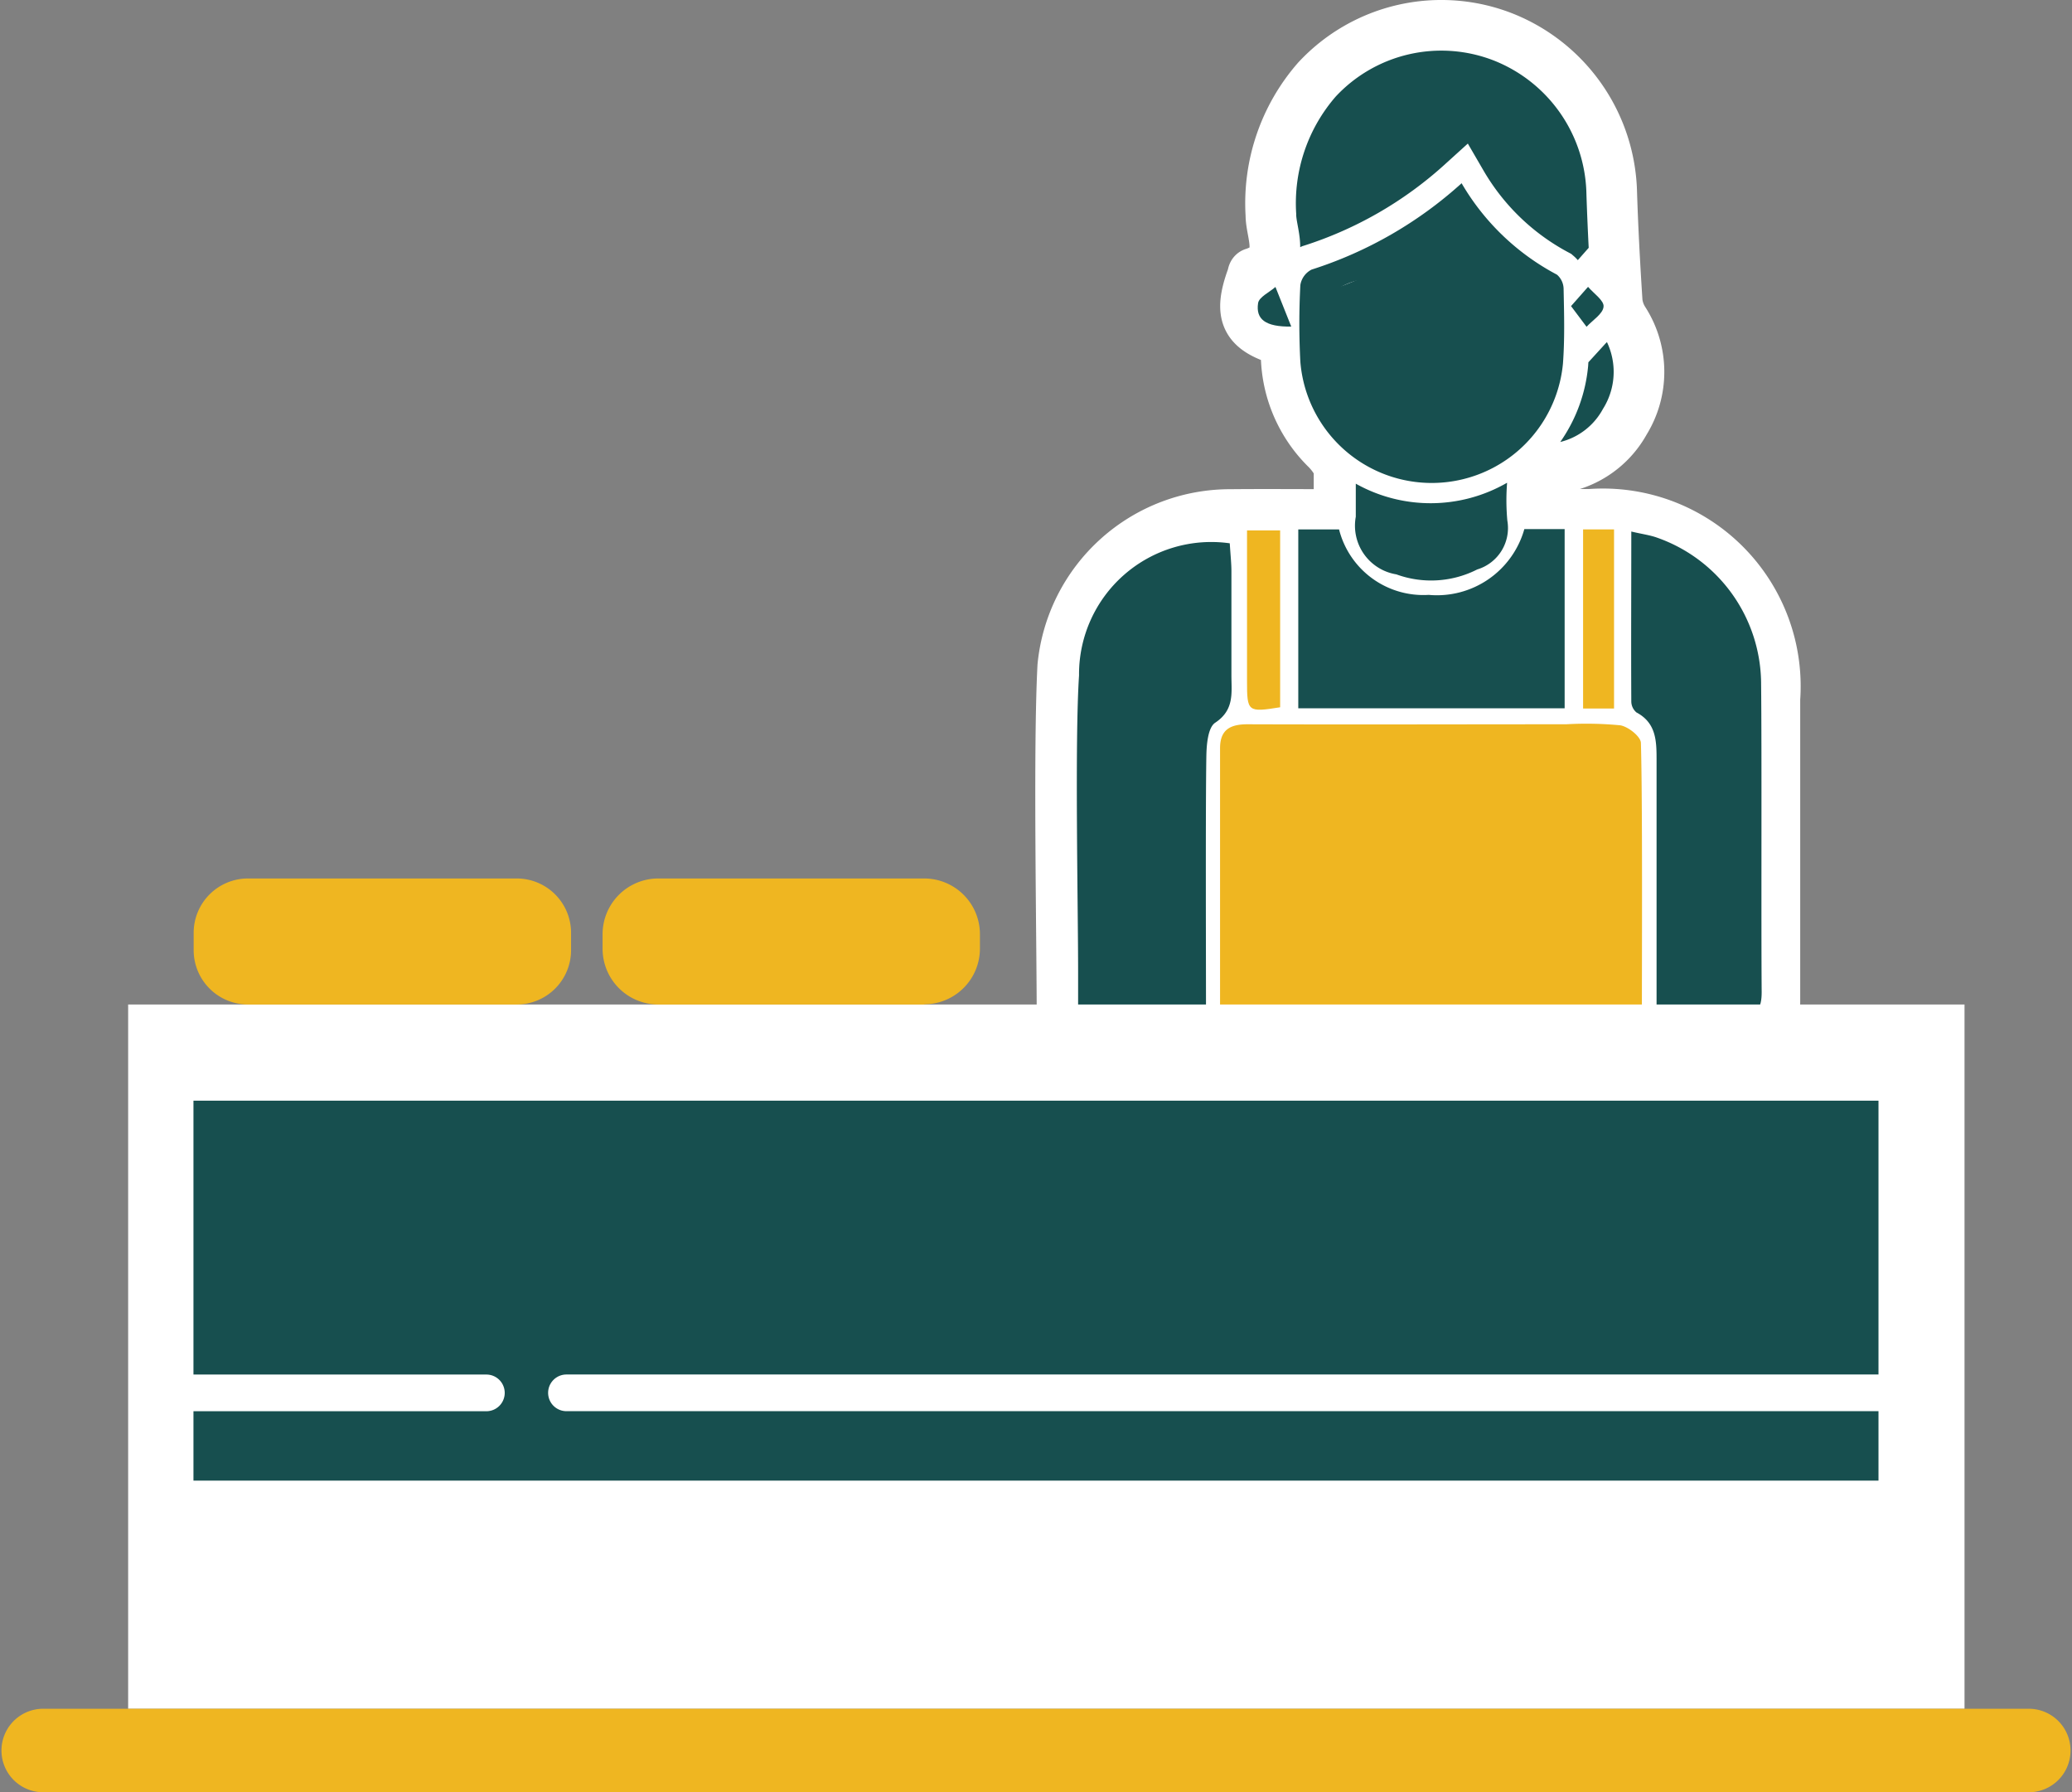
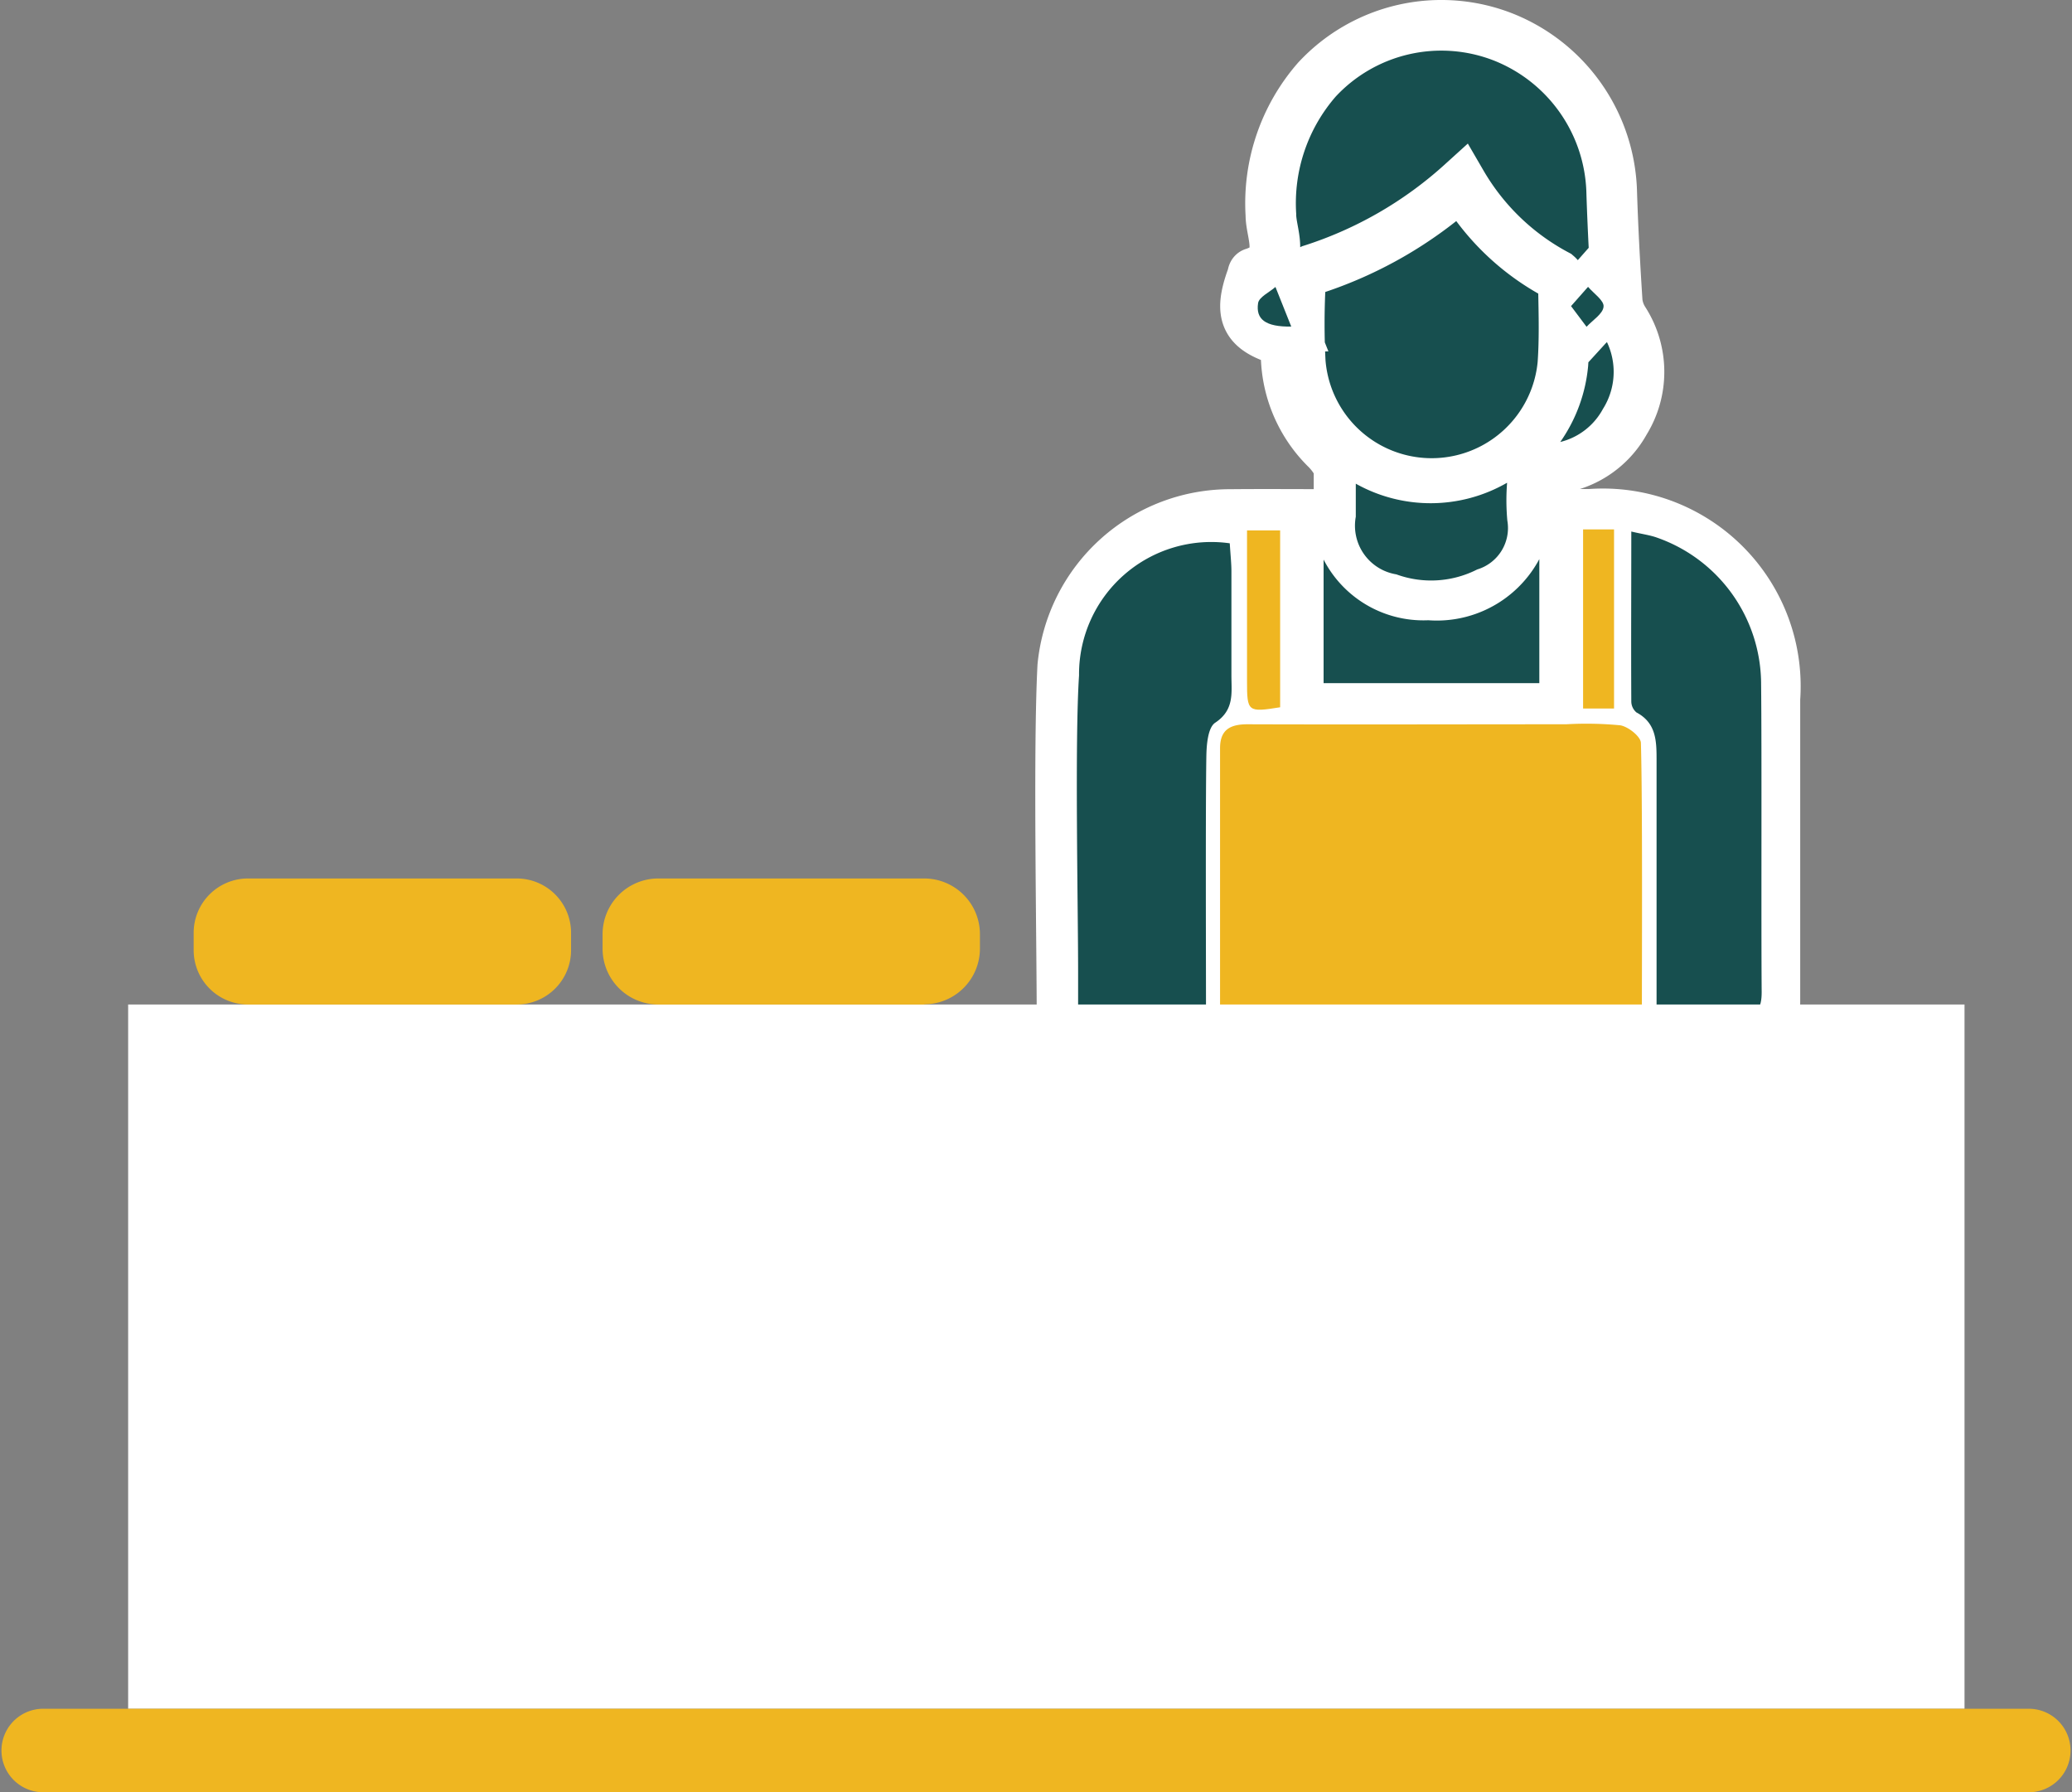
<svg xmlns="http://www.w3.org/2000/svg" width="40.1" height="34.683" viewBox="0 0 40.1 34.683">
  <rect x="0" y="0" width="40.1" height="34.683" fill="#808080" stroke="none" />
  <defs>
    <clipPath id="clip-path">
      <rect id="Rectangle_231" data-name="Rectangle 231" width="40.1" height="34.683" transform="translate(0 0)" fill="none" />
    </clipPath>
  </defs>
  <g id="Groupe_657" data-name="Groupe 657" transform="translate(0 0)" clip-path="url(#clip-path)">
    <path id="Tracé_860" data-name="Tracé 860" d="M34.328,19.851c.008-.178.02-.319.02-.461,0-1.3,0-4.569,0-5.866a3.339,3.339,0,0,0-3.587-3.57c-.447,0-.893,0-1.358,0V9.072c.125,0,.224,0,.323,0a1.777,1.777,0,0,0,1.718-.913,1.833,1.833,0,0,0-.015-1.951.877.877,0,0,1-.133-.358c-.045-.708-.083-1.416-.106-2.125a3.323,3.323,0,0,0-2.1-3.01,3.282,3.282,0,0,0-3.607.823,3.641,3.641,0,0,0-.891,2.617c0,.377.32.921-.337,1.129-.015.005-.017.05-.027.076-.276.749-.126,1.039.668,1.253a2.6,2.6,0,0,0,.761,2.059,1.243,1.243,0,0,1,.316,1.283c-.553,0-1.091-.006-1.628,0a3.254,3.254,0,0,0-3.261,2.936c-.084,1.628-.017,5.237-.014,6.869,0,.023.03.046.06.089Z" fill="#174f4f" />
-     <path id="Tracé_861" data-name="Tracé 861" d="M34.328,19.851h-13.2c-.03-.043-.574-.066-.574-.089,0-1.632-.071-5.241.014-6.868a3.254,3.254,0,0,1,3.261-2.937c.537-.007,1.589,0,2.143,0a1.245,1.245,0,0,0-.317-1.283A2.6,2.6,0,0,1,24.9,6.614c-.793-.214-.944-.5-.668-1.252.01-.026.012-.072.027-.077.657-.208.335-.752.337-1.129a3.638,3.638,0,0,1,.891-2.616A3.284,3.284,0,0,1,29.092.716a3.324,3.324,0,0,1,2.1,3.01c.023.709.061,1.417.107,2.125a.861.861,0,0,0,.132.358,1.833,1.833,0,0,1,.015,1.951,1.777,1.777,0,0,1-1.718.913c-.1,0-.2,0-.323,0v.881h1.359a3.337,3.337,0,0,1,3.586,3.569c0,1.3,0,4.569,0,5.866,0,.142-.012.284-.02.461M23.612,19.6H31.78c0-1.1.013-4.148-.019-5.221,0-.124-.249-.319-.4-.343a6.873,6.873,0,0,0-1.046-.02c-2.054,0-4.109,0-6.163,0-.335,0-.536.1-.535.464V19.6M28.288,3.548a7.9,7.9,0,0,1-2.906,1.674.4.4,0,0,0-.218.3,14.384,14.384,0,0,0,0,1.483,2.551,2.551,0,0,0,5.083.04c.034-.478.021-.96.012-1.44a.37.37,0,0,0-.129-.285,4.654,4.654,0,0,1-1.844-1.767m-2.373,6.7h-.789v3.462h5.155V10.239H29.5a1.759,1.759,0,0,1-1.85,1.273,1.684,1.684,0,0,1-1.736-1.267m6.145,9.364c.576,0,1.1-.018,1.618.007.336.016.42-.114.417-.429-.014-1.339,0-4.652-.011-5.991a3.01,3.01,0,0,0-2.013-2.8,4.9,4.9,0,0,0-.5-.118c0,1.135,0,2.21,0,3.285a.281.281,0,0,0,.1.215c.377.2.391.546.39.9,0,.96,0,3.893,0,4.922m-8.724-.027c0-1.031-.01-3.98.008-4.954,0-.221.03-.549.17-.642.376-.248.312-.582.314-.92q.006-1,0-2.009c0-.151-.017-.3-.031-.543a2.563,2.563,0,0,0-2.515,2.56c.017,1.251-.016,4.478-.019,5.729v.779ZM29.165,9.208a2.963,2.963,0,0,1-2.927.017c0,.3,0,.538,0,.779a.955.955,0,0,0,.786,1.111,1.965,1.965,0,0,0,1.564-.095.839.839,0,0,0,.584-.945,6.123,6.123,0,0,1-.007-.867m1.472,4.5h.6V10.245h-.6Zm-5.862-3.446h-.641c0,1,0,1.956,0,2.914,0,.6.014.609.641.508ZM24.99,6.32l-.306-.767c-.118.1-.319.2-.337.314-.046.311.147.46.643.453m5.418-.4.3.4c.118-.129.318-.251.329-.389.01-.118-.194-.255-.3-.384l-.326.369" fill="#174f4f" />
+     <path id="Tracé_861" data-name="Tracé 861" d="M34.328,19.851h-13.2c-.03-.043-.574-.066-.574-.089,0-1.632-.071-5.241.014-6.868a3.254,3.254,0,0,1,3.261-2.937c.537-.007,1.589,0,2.143,0a1.245,1.245,0,0,0-.317-1.283A2.6,2.6,0,0,1,24.9,6.614c-.793-.214-.944-.5-.668-1.252.01-.026.012-.072.027-.077.657-.208.335-.752.337-1.129a3.638,3.638,0,0,1,.891-2.616A3.284,3.284,0,0,1,29.092.716a3.324,3.324,0,0,1,2.1,3.01c.023.709.061,1.417.107,2.125a.861.861,0,0,0,.132.358,1.833,1.833,0,0,1,.015,1.951,1.777,1.777,0,0,1-1.718.913c-.1,0-.2,0-.323,0v.881h1.359a3.337,3.337,0,0,1,3.586,3.569c0,1.3,0,4.569,0,5.866,0,.142-.012.284-.02.461M23.612,19.6H31.78c0-1.1.013-4.148-.019-5.221,0-.124-.249-.319-.4-.343a6.873,6.873,0,0,0-1.046-.02c-2.054,0-4.109,0-6.163,0-.335,0-.536.1-.535.464V19.6M28.288,3.548a7.9,7.9,0,0,1-2.906,1.674.4.4,0,0,0-.218.3,14.384,14.384,0,0,0,0,1.483,2.551,2.551,0,0,0,5.083.04c.034-.478.021-.96.012-1.44a.37.37,0,0,0-.129-.285,4.654,4.654,0,0,1-1.844-1.767m-2.373,6.7h-.789v3.462h5.155V10.239H29.5a1.759,1.759,0,0,1-1.85,1.273,1.684,1.684,0,0,1-1.736-1.267m6.145,9.364c.576,0,1.1-.018,1.618.007.336.016.42-.114.417-.429-.014-1.339,0-4.652-.011-5.991c0,1.135,0,2.21,0,3.285a.281.281,0,0,0,.1.215c.377.2.391.546.39.9,0,.96,0,3.893,0,4.922m-8.724-.027c0-1.031-.01-3.98.008-4.954,0-.221.03-.549.17-.642.376-.248.312-.582.314-.92q.006-1,0-2.009c0-.151-.017-.3-.031-.543a2.563,2.563,0,0,0-2.515,2.56c.017,1.251-.016,4.478-.019,5.729v.779ZM29.165,9.208a2.963,2.963,0,0,1-2.927.017c0,.3,0,.538,0,.779a.955.955,0,0,0,.786,1.111,1.965,1.965,0,0,0,1.564-.095.839.839,0,0,0,.584-.945,6.123,6.123,0,0,1-.007-.867m1.472,4.5h.6V10.245h-.6Zm-5.862-3.446h-.641c0,1,0,1.956,0,2.914,0,.6.014.609.641.508ZM24.99,6.32l-.306-.767c-.118.1-.319.2-.337.314-.046.311.147.46.643.453m5.418-.4.3.4c.118-.129.318-.251.329-.389.01-.118-.194-.255-.3-.384l-.326.369" fill="#174f4f" />
    <path id="Tracé_862" data-name="Tracé 862" d="M34.328,19.851h-13.2c-.03-.043-.574-.066-.574-.089,0-1.632-.071-5.241.014-6.868a3.254,3.254,0,0,1,3.261-2.937c.537-.007,1.589,0,2.143,0a1.245,1.245,0,0,0-.317-1.283A2.6,2.6,0,0,1,24.9,6.614c-.793-.214-.944-.5-.668-1.252.01-.026.012-.072.027-.077.657-.208.335-.752.337-1.129a3.638,3.638,0,0,1,.891-2.616A3.284,3.284,0,0,1,29.092.716a3.324,3.324,0,0,1,2.1,3.01c.023.709.061,1.417.107,2.125a.861.861,0,0,0,.132.358,1.833,1.833,0,0,1,.015,1.951,1.777,1.777,0,0,1-1.718.913c-.1,0-.2,0-.323,0v.881h1.359a3.337,3.337,0,0,1,3.586,3.569c0,1.3,0,4.569,0,5.866C34.348,19.532,34.336,19.674,34.328,19.851ZM23.612,19.6H31.78c0-1.1.013-4.148-.019-5.221,0-.124-.249-.319-.4-.343a6.873,6.873,0,0,0-1.046-.02c-2.054,0-4.109,0-6.163,0-.335,0-.536.1-.535.464ZM28.288,3.548a7.9,7.9,0,0,1-2.906,1.674.4.4,0,0,0-.218.3,14.384,14.384,0,0,0,0,1.483,2.551,2.551,0,0,0,5.083.04c.034-.478.021-.96.012-1.44a.37.37,0,0,0-.129-.285A4.654,4.654,0,0,1,28.288,3.548Zm-2.373,6.7h-.789v3.462h5.155V10.239H29.5a1.759,1.759,0,0,1-1.85,1.273A1.684,1.684,0,0,1,25.915,10.245Zm6.145,9.364c.576,0,1.1-.018,1.618.007.336.016.42-.114.417-.429-.014-1.339,0-4.652-.011-5.991a3.01,3.01,0,0,0-2.013-2.8,4.9,4.9,0,0,0-.5-.118c0,1.135,0,2.21,0,3.285a.281.281,0,0,0,.1.215c.377.2.391.546.39.9C32.058,15.647,32.06,18.58,32.06,19.609Zm-8.724-.027c0-1.031-.01-3.98.008-4.954,0-.221.03-.549.17-.642.376-.248.312-.582.314-.92q.006-1,0-2.009c0-.151-.017-.3-.031-.543a2.563,2.563,0,0,0-2.515,2.56c.017,1.251-.016,4.478-.019,5.729v.779ZM29.165,9.208a2.963,2.963,0,0,1-2.927.017c0,.3,0,.538,0,.779a.955.955,0,0,0,.786,1.111,1.965,1.965,0,0,0,1.564-.095.839.839,0,0,0,.584-.945A6.123,6.123,0,0,1,29.165,9.208Zm1.472,4.5h.6V10.245h-.6Zm-5.862-3.446h-.641c0,1,0,1.956,0,2.914,0,.6.014.609.641.508ZM24.99,6.32l-.306-.767c-.118.1-.319.2-.337.314C24.3,6.178,24.494,6.327,24.99,6.32Zm5.418-.4.3.4c.118-.129.318-.251.329-.389.01-.118-.194-.255-.3-.384Z" fill="none" stroke="#fff" stroke-miterlimit="10" stroke-width="0.98" />
    <path id="Tracé_863" data-name="Tracé 863" d="M23.612,19.6V14.48c0-.362.2-.465.535-.464,2.055.007,4.109,0,6.163,0a6.888,6.888,0,0,1,1.047.02c.155.025.4.22.4.343.032,1.073.019,4.122.019,5.221Z" fill="#efb621" />
-     <path id="Tracé_864" data-name="Tracé 864" d="M28.288,3.548a4.647,4.647,0,0,0,1.844,1.767.372.372,0,0,1,.129.285c.01.48.023.962-.013,1.44A2.551,2.551,0,0,1,25.166,7a14.107,14.107,0,0,1,0-1.483.407.407,0,0,1,.218-.3,7.889,7.889,0,0,0,2.906-1.674M26.84,7.318a.912.912,0,0,0,.938.511.732.732,0,0,0,.774-.631,1.245,1.245,0,0,1-1.712.12m1.479-1.473.148.08c.425-.547.505-.535,1.007-.024-.007-.159-.03-.384-.132-.429a1.052,1.052,0,0,0-.672-.09c-.149.046-.236.3-.351.463m-1.385.068.149-.081c-.121-.158-.224-.427-.365-.45a1.437,1.437,0,0,0-.739.155c-.076.031-.066.256-.1.392.535-.531.611-.533,1.052-.016" fill="#174f4f" />
-     <path id="Tracé_865" data-name="Tracé 865" d="M25.915,10.245a1.684,1.684,0,0,0,1.736,1.267,1.757,1.757,0,0,0,1.85-1.273h.78v3.468H25.126V10.245Z" fill="#174f4f" />
    <path id="Tracé_866" data-name="Tracé 866" d="M32.06,19.609c0-1.029,0-3.963,0-4.922,0-.359-.013-.7-.389-.9a.281.281,0,0,1-.1-.216c-.006-1.074,0-2.149,0-3.285.2.048.359.068.5.119a3.009,3.009,0,0,1,2.012,2.8c.015,1.338,0,4.652.011,5.991,0,.315-.08.445-.417.429-.52-.026-1.042-.007-1.618-.007" fill="#174f4f" />
    <path id="Tracé_867" data-name="Tracé 867" d="M23.336,19.582H20.865c0-.266,0-.523,0-.779,0-1.252-.066-4.481.018-5.73A2.559,2.559,0,0,1,23.8,10.514c.015.24.032.391.032.543q0,1,0,2.009c0,.338.062.671-.314.92-.14.093-.167.42-.171.642-.017.974-.007,3.923-.007,4.954" fill="#174f4f" />
    <path id="Tracé_868" data-name="Tracé 868" d="M29.167,9.347a4.32,4.32,0,0,0,.005.728.837.837,0,0,1-.583.945,1.967,1.967,0,0,1-1.565.095A.954.954,0,0,1,26.239,10c0-.241,0-.344,0-.64a2.962,2.962,0,0,0,2.926-.017" fill="#174f4f" />
    <rect id="Rectangle_229" data-name="Rectangle 229" width="0.599" height="3.466" transform="translate(30.638 10.245)" fill="#efb621" />
    <path id="Tracé_869" data-name="Tracé 869" d="M24.775,10.265v3.422c-.627.1-.641.09-.641-.508,0-.959,0-1.917,0-2.914Z" fill="#efb621" />
    <path id="Tracé_870" data-name="Tracé 870" d="M24.99,6.32c-.5.007-.689-.142-.642-.453.017-.119.219-.21.336-.314l.306.767" fill="#174f4f" />
    <path id="Tracé_871" data-name="Tracé 871" d="M30.408,5.92l.326-.369c.11.129.314.266.3.384-.011.138-.211.26-.329.389l-.3-.4" fill="#174f4f" />
    <rect id="Rectangle_230" data-name="Rectangle 230" width="35.54" height="13.629" transform="translate(2.48 19.439)" fill="#fff" />
-     <path id="Tracé_872" data-name="Tracé 872" d="M3.744,28.653H36.355V27.309H10.963a.355.355,0,1,1,0-.71H36.355V21.3H3.744v5.3H9.413a.355.355,0,0,1,0,.71H3.744Z" fill="#174f4f" fill-rule="evenodd" />
    <path id="Tracé_873" data-name="Tracé 873" d="M39.292,33.068H.808a.808.808,0,0,0,0,1.615H39.292a.808.808,0,0,0,0-1.615" fill="#efb621" fill-rule="evenodd" />
    <path id="Tracé_874" data-name="Tracé 874" d="M10,19.439H4.8a1.052,1.052,0,0,1-1.052-1.052v-.331A1.052,1.052,0,0,1,4.8,17H10a1.052,1.052,0,0,1,1.052,1.052v.331A1.052,1.052,0,0,1,10,19.439" fill="#efb621" />
    <path id="Tracé_875" data-name="Tracé 875" d="M17.886,19.439H12.741a1.079,1.079,0,0,1-1.079-1.079v-.277A1.079,1.079,0,0,1,12.741,17h5.145a1.079,1.079,0,0,1,1.079,1.079v.277a1.079,1.079,0,0,1-1.079,1.079" fill="#efb621" />
  </g>
</svg>